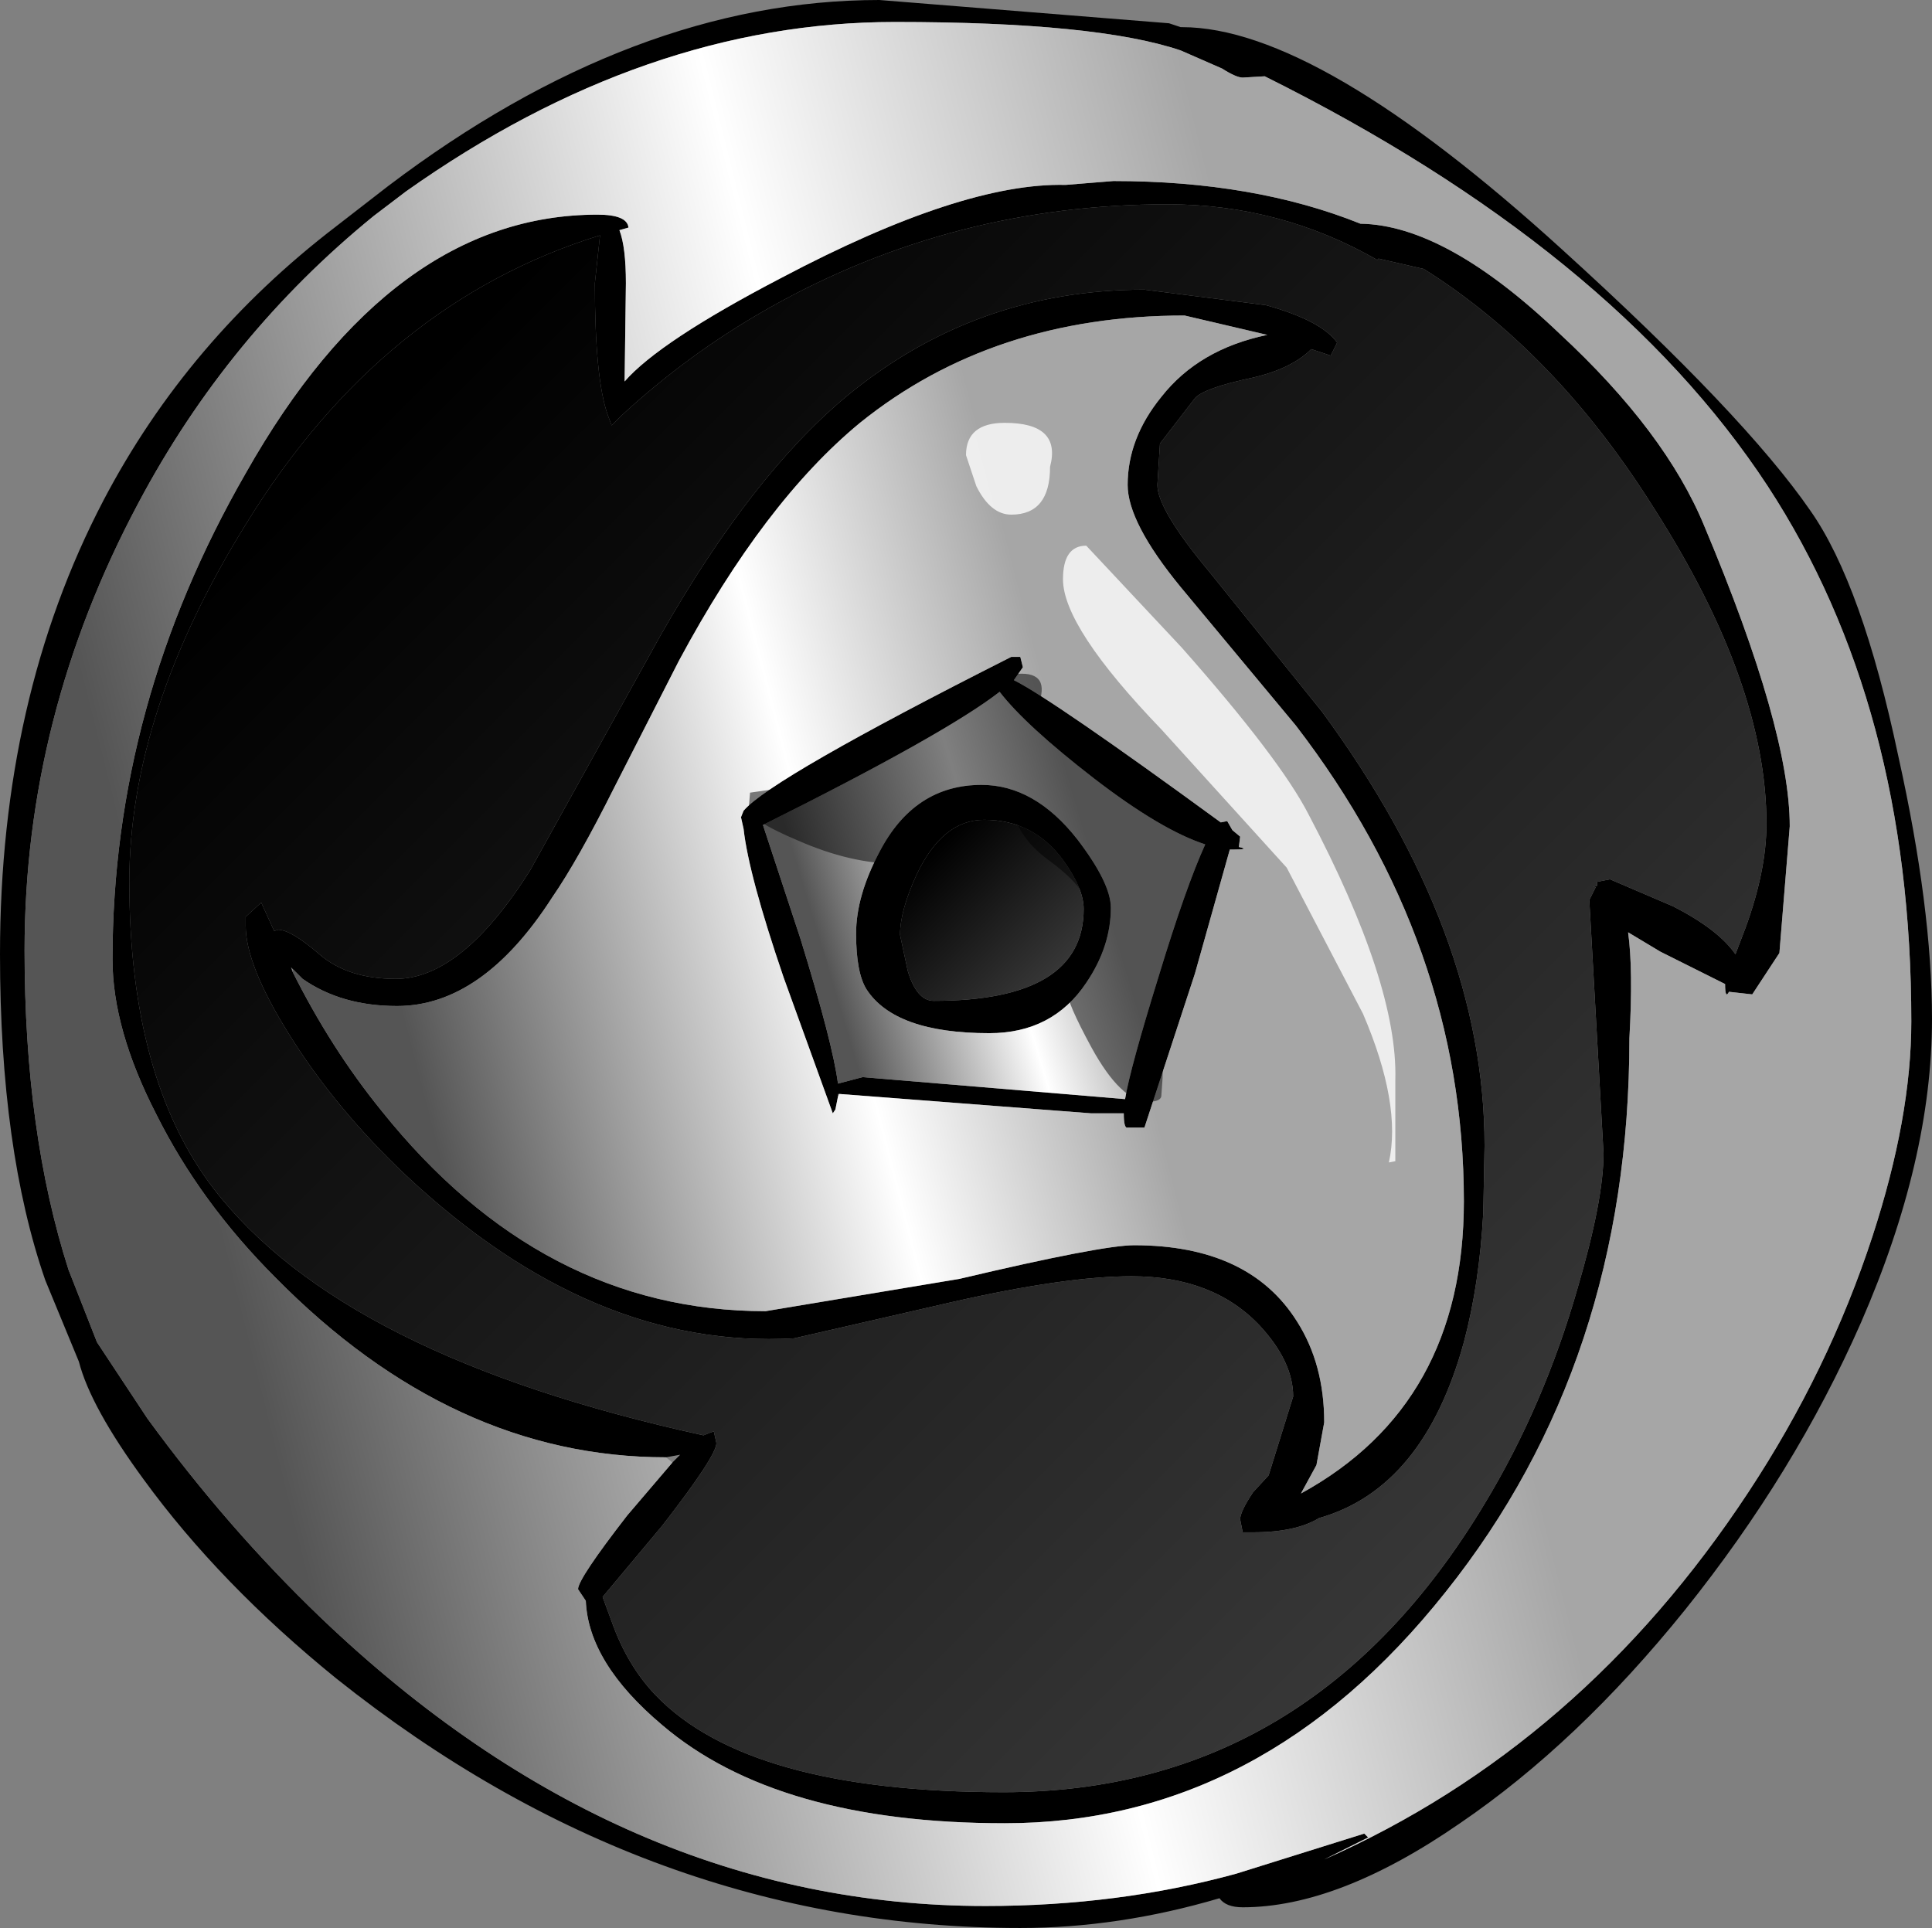
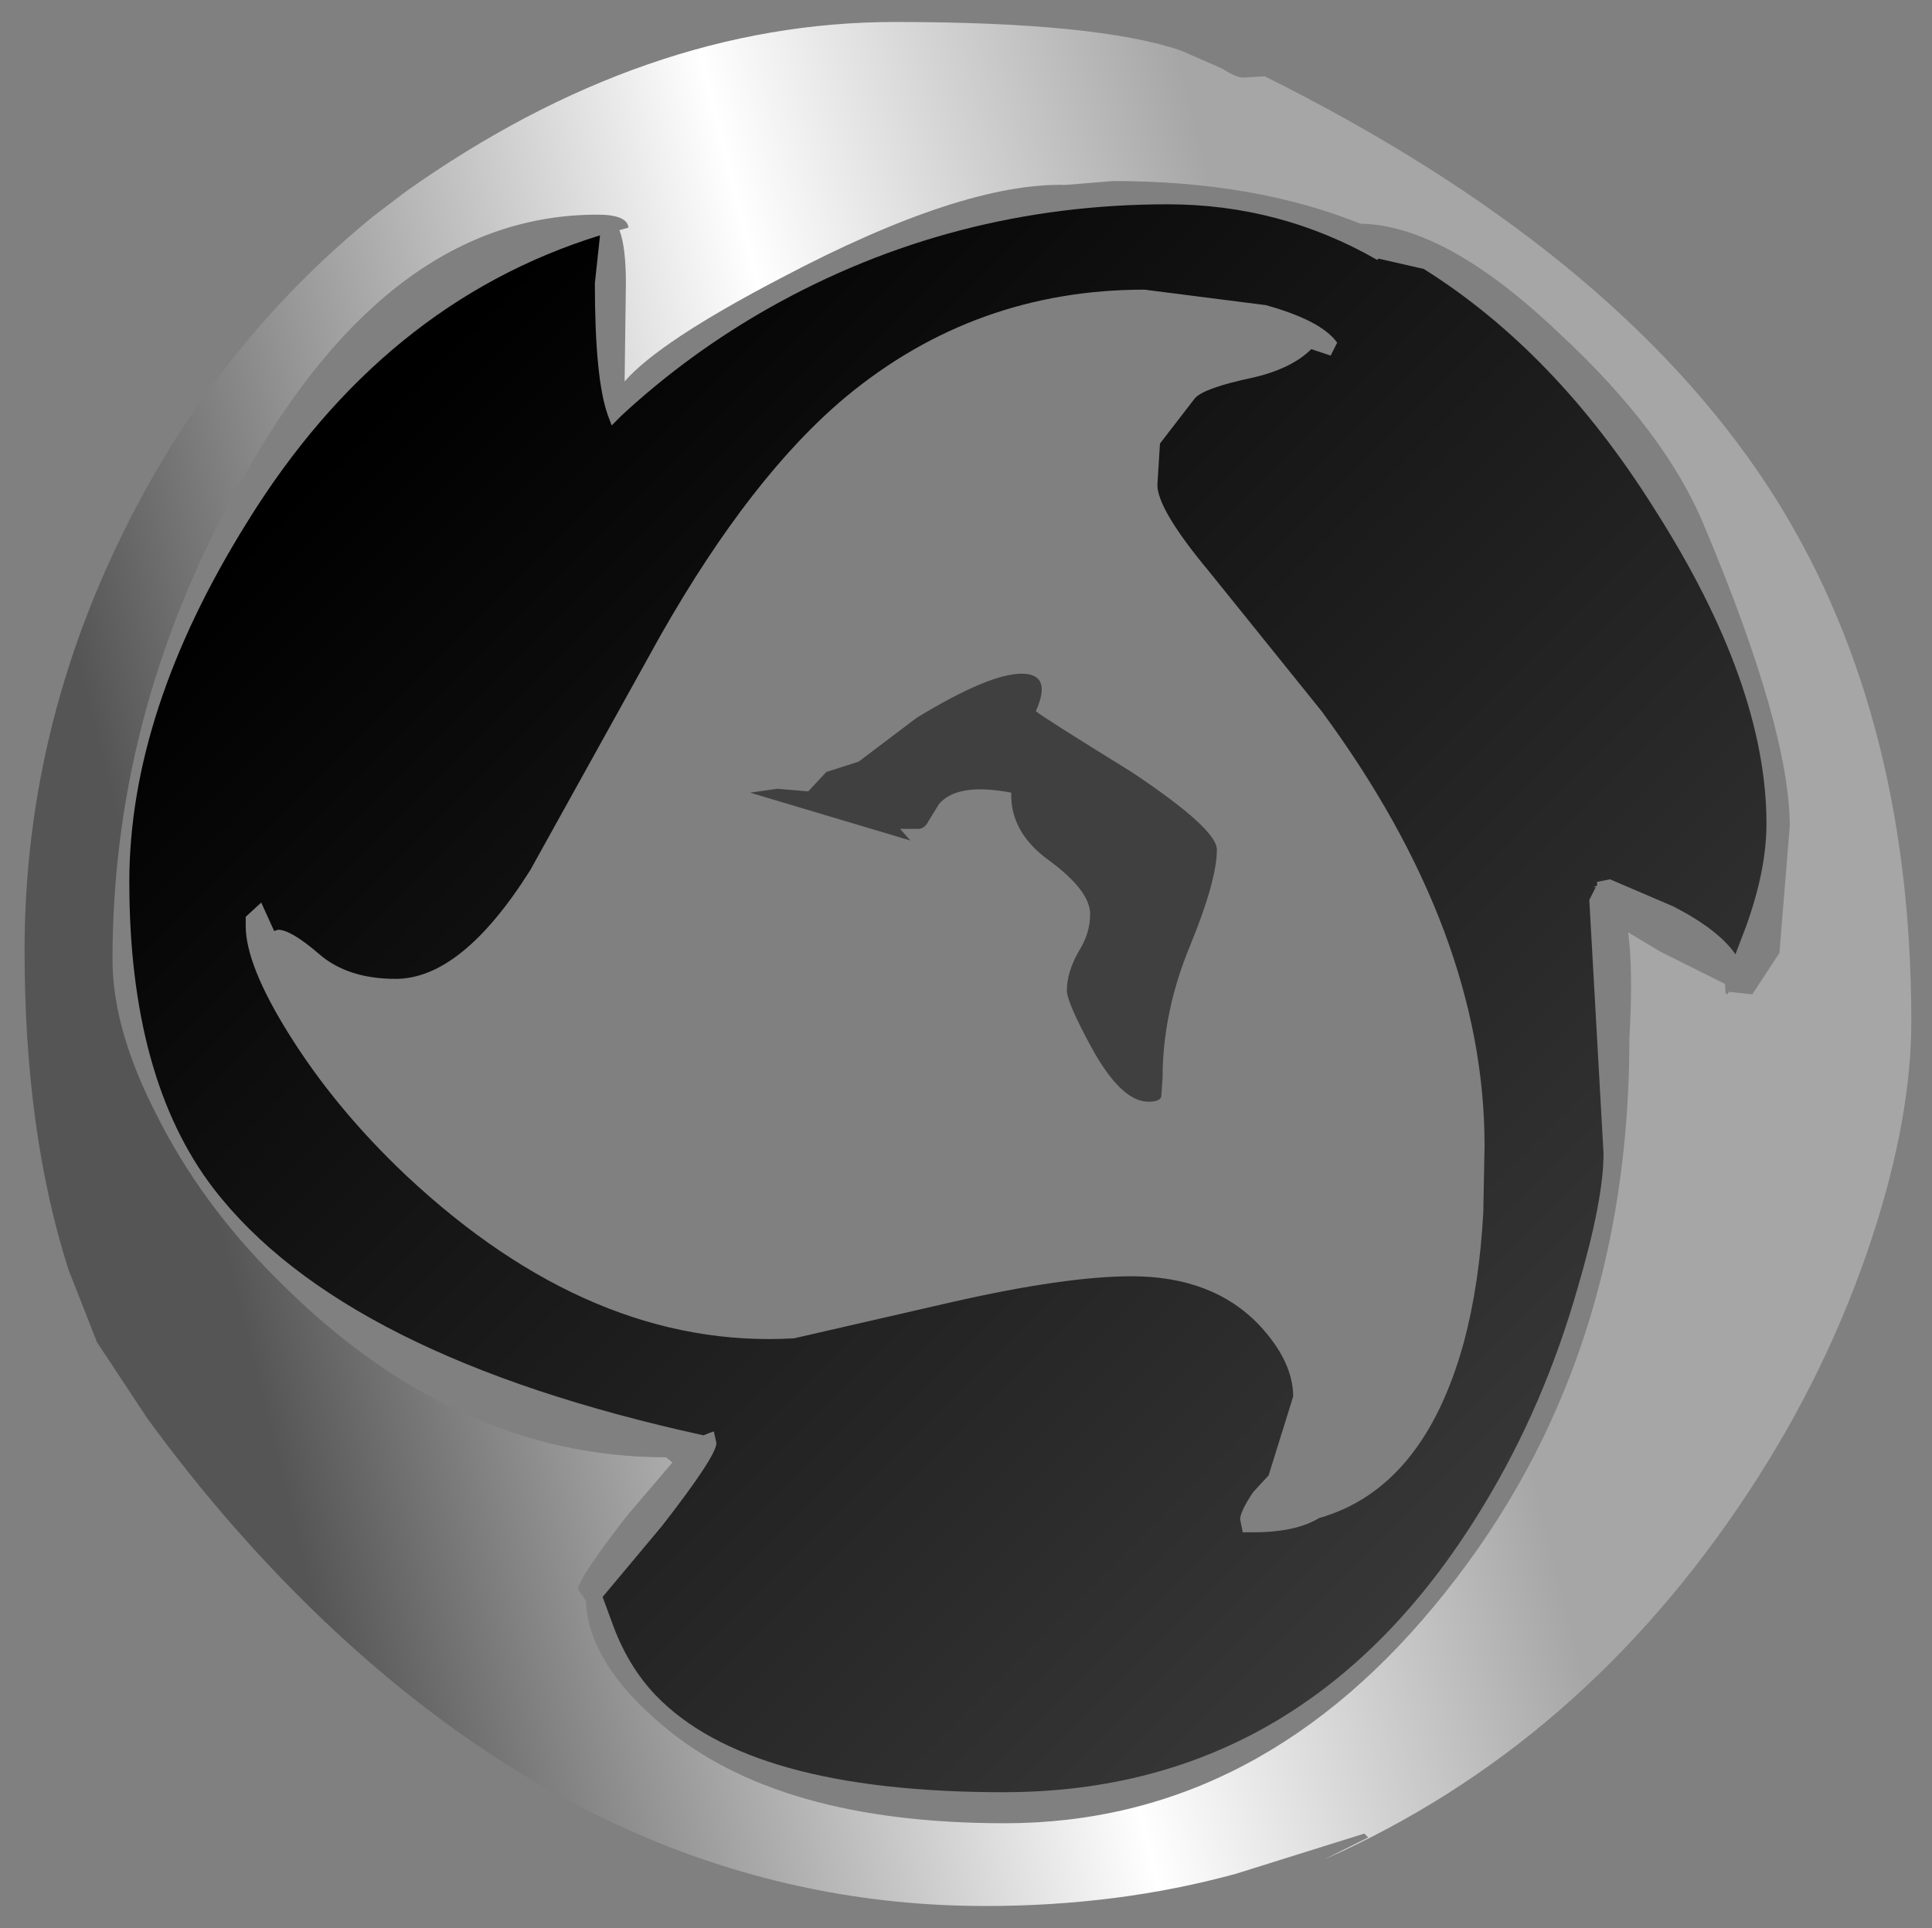
<svg xmlns="http://www.w3.org/2000/svg" height="74.55px" width="74.7px">
  <rect width="100%" height="100%" fill="#808080" stroke="none" />
  <g transform="matrix(1.0, 0.0, 0.0, 1.0, 37.35, 37.25)">
-     <path d="M15.95 -27.25 L15.9 -27.2 Q12.15 -29.35 7.8 -29.35 -0.5 -29.35 -7.6 -25.35 -10.7 -23.6 -13.3 -21.2 L-13.5 -21.0 -13.7 -20.8 -13.85 -21.2 Q-14.35 -22.6 -14.35 -26.3 L-14.15 -28.15 Q-22.55 -25.55 -27.8 -17.05 -32.35 -9.75 -32.35 -3.15 -32.35 4.45 -29.1 8.7 -24.1 15.2 -10.15 18.25 L-9.9 18.15 -9.75 18.1 -9.65 18.55 Q-9.65 19.05 -11.75 21.75 L-14.05 24.5 -13.7 25.45 Q-13.1 27.15 -12.0 28.3 -8.4 32.05 1.45 32.05 13.35 32.05 20.05 20.9 22.35 17.1 23.65 12.55 24.65 9.15 24.65 7.35 L24.1 -2.45 24.35 -2.95 24.25 -2.95 24.4 -3.0 24.4 -3.15 24.9 -3.25 27.35 -2.2 Q29.1 -1.3 29.75 -0.35 L30.15 -1.4 Q30.95 -3.6 30.95 -5.4 30.95 -10.8 26.6 -17.6 22.8 -23.65 17.7 -26.85 L15.95 -27.25 M10.7 -34.25 Q10.45 -34.25 9.9 -34.6 L8.3 -35.3 Q5.05 -36.4 -2.75 -36.4 -12.4 -36.4 -21.65 -29.85 L-22.9 -28.9 Q-28.55 -24.3 -32.0 -17.8 -36.4 -9.55 -36.4 -0.5 -36.4 6.55 -34.7 11.85 L-33.6 14.65 -31.65 17.6 Q-28.55 21.85 -24.95 25.3 -13.3 36.45 0.75 36.45 5.9 36.45 10.45 35.2 L15.4 33.65 15.55 33.8 13.85 34.65 Q23.8 30.25 30.25 20.45 33.35 15.75 35.05 10.55 36.55 5.95 36.55 2.25 36.55 -9.95 31.0 -18.45 25.0 -27.6 11.55 -34.3 L10.7 -34.25 M14.1 -23.5 L13.35 -23.75 Q12.6 -23.0 11.1 -22.65 9.2 -22.25 8.85 -21.85 L7.5 -20.1 7.4 -18.5 Q7.4 -17.55 9.4 -15.15 L13.75 -9.75 Q20.05 -1.2 20.05 7.05 L20.0 9.65 Q19.85 12.4 19.25 14.65 17.7 20.3 13.65 21.45 12.75 22.0 11.1 22.0 L10.7 22.0 10.6 21.5 Q10.6 21.2 11.1 20.45 L11.7 19.8 12.65 16.75 Q12.65 15.4 11.35 14.0 9.55 12.1 6.4 12.1 3.85 12.1 -0.55 13.1 L-6.65 14.5 Q-14.45 14.95 -21.65 8.2 -24.4 5.6 -26.2 2.7 -27.85 0.05 -27.85 -1.45 L-27.85 -1.8 -27.25 -2.35 -26.75 -1.25 -26.6 -1.3 Q-26.1 -1.3 -25.0 -0.35 -23.9 0.6 -22.05 0.6 -19.5 0.6 -16.85 -3.6 L-11.8 -12.7 Q-8.3 -18.85 -4.65 -21.9 0.35 -26.05 6.9 -26.05 L11.6 -25.45 Q13.75 -24.85 14.35 -24.0 L14.1 -23.5 M-11.6 19.1 Q-19.85 19.1 -26.7 12.15 -29.6 9.25 -31.3 5.85 -33.0 2.55 -33.0 -0.15 -33.0 -10.0 -27.85 -18.95 -22.2 -28.95 -14.25 -28.95 -13.1 -28.95 -13.05 -28.45 L-13.4 -28.35 Q-13.15 -27.7 -13.15 -26.3 L-13.2 -22.5 Q-11.85 -24.05 -7.15 -26.5 -0.15 -30.2 3.85 -30.1 L5.7 -30.25 Q11.15 -30.25 15.25 -28.6 18.55 -28.55 22.95 -24.35 27.05 -20.55 28.55 -16.9 31.85 -9.05 31.85 -5.3 L31.45 -0.4 30.4 1.2 29.5 1.1 Q29.35 1.4 29.35 0.8 L26.85 -0.45 25.6 -1.2 Q25.8 0.25 25.65 2.9 25.65 15.4 18.55 24.3 11.45 33.25 1.5 33.25 -7.3 33.25 -11.75 29.45 -14.6 27.05 -14.7 24.65 L-15.0 24.2 Q-15.0 23.8 -13.1 21.35 L-11.35 19.3 -11.05 19.0 -11.6 19.1 M-4.95 5.15 L-5.05 5.65 -5.15 5.8 -7.05 0.55 Q-8.4 -3.4 -8.6 -5.2 L-8.7 -5.65 -8.6 -5.9 Q-7.55 -7.15 1.75 -11.85 L2.1 -11.85 2.2 -11.45 1.85 -10.95 Q3.35 -10.2 9.85 -5.45 L10.1 -5.5 10.3 -5.15 10.6 -4.9 10.55 -4.5 Q11.0 -4.4 10.35 -4.4 L10.2 -4.4 8.85 0.4 6.9 6.35 6.25 6.35 Q6.1 6.4 6.1 5.8 L4.85 5.8 -4.9 5.05 -4.95 5.05 -4.95 5.15 M-26.05 0.3 Q-24.55 3.3 -22.6 5.7 -16.4 13.45 -7.75 13.45 L-0.25 12.2 Q5.25 10.9 6.5 10.9 10.95 10.9 12.8 13.85 13.85 15.5 13.85 17.75 L13.55 19.4 12.95 20.5 Q19.25 17.05 19.25 9.2 19.25 -0.75 12.75 -9.2 L8.3 -14.55 Q6.25 -17.05 6.25 -18.5 6.25 -20.3 7.55 -21.9 9.0 -23.75 11.65 -24.3 L8.45 -25.05 Q1.05 -25.05 -4.1 -20.9 -7.8 -17.85 -11.1 -11.7 L-13.6 -6.8 Q-15.0 -4.0 -16.0 -2.55 -18.7 1.65 -22.0 1.65 -24.15 1.65 -25.65 0.6 L-26.0 0.25 -26.1 0.15 -26.05 0.3 M37.35 2.15 Q37.35 7.6 34.6 13.9 32.05 19.7 27.8 25.0 23.65 30.15 19.1 33.25 14.4 36.5 10.7 36.5 10.05 36.5 9.8 36.15 5.9 37.3 2.1 37.3 -12.25 37.3 -24.35 27.65 -28.85 24.0 -31.8 19.95 -33.85 17.15 -34.3 15.4 L-35.6 12.25 Q-37.35 7.2 -37.35 -0.35 -37.35 -10.25 -33.35 -17.9 -30.1 -24.1 -24.35 -28.5 L-22.35 -30.05 Q-12.85 -37.25 -3.35 -37.25 L7.85 -36.35 8.3 -36.2 8.35 -36.2 Q13.6 -36.2 23.05 -27.6 30.1 -21.2 32.65 -17.5 34.65 -14.65 36.05 -8.0 37.35 -2.15 37.35 2.15 M4.3 -4.8 Q5.6 -3.1 5.6 -2.15 5.6 -0.65 4.65 0.75 3.35 2.7 0.9 2.7 -2.75 2.7 -3.85 1.0 -4.25 0.35 -4.25 -1.15 -4.25 -2.6 -3.35 -4.3 -2.0 -6.9 0.6 -6.9 2.65 -6.9 4.3 -4.8 M3.75 -4.0 Q2.6 -5.55 0.7 -5.55 -0.9 -5.55 -1.9 -3.45 -2.55 -2.05 -2.55 -1.1 L-2.25 0.3 Q-1.9 1.45 -1.25 1.45 4.55 1.45 4.55 -2.1 4.55 -2.9 3.75 -4.0 M1.3 -10.5 Q-0.75 -8.9 -7.85 -5.35 L-6.4 -0.95 Q-5.15 3.1 -4.95 4.65 L-4.0 4.4 6.15 5.25 Q6.35 4.05 7.45 0.5 8.5 -2.95 9.25 -4.6 7.55 -5.15 4.95 -7.15 2.3 -9.2 1.3 -10.5" fill="#000000" fill-rule="evenodd" stroke="none" />
    <path d="M15.95 -27.25 L17.7 -26.85 Q22.8 -23.65 26.6 -17.6 30.95 -10.8 30.95 -5.4 30.95 -3.6 30.15 -1.4 L29.75 -0.35 Q29.1 -1.3 27.35 -2.2 L24.9 -3.25 24.4 -3.15 24.4 -3.0 24.25 -2.95 24.35 -2.95 24.1 -2.45 24.65 7.35 Q24.65 9.15 23.65 12.55 22.35 17.1 20.05 20.9 13.35 32.05 1.45 32.05 -8.4 32.05 -12.0 28.3 -13.1 27.15 -13.7 25.45 L-14.05 24.5 -11.75 21.75 Q-9.65 19.05 -9.65 18.55 L-9.75 18.1 -9.9 18.15 -10.15 18.25 Q-24.1 15.2 -29.1 8.7 -32.35 4.45 -32.35 -3.15 -32.35 -9.75 -27.8 -17.05 -22.55 -25.55 -14.15 -28.15 L-14.35 -26.3 Q-14.35 -22.6 -13.85 -21.2 L-13.7 -20.8 -13.5 -21.0 -13.3 -21.2 Q-10.7 -23.6 -7.6 -25.35 -0.5 -29.35 7.8 -29.35 12.15 -29.35 15.9 -27.2 L15.95 -27.25 M14.1 -23.5 L14.35 -24.0 Q13.75 -24.85 11.6 -25.45 L6.9 -26.05 Q0.35 -26.05 -4.65 -21.9 -8.3 -18.85 -11.8 -12.7 L-16.85 -3.6 Q-19.5 0.6 -22.05 0.6 -23.9 0.6 -25.0 -0.35 -26.1 -1.3 -26.6 -1.3 L-26.75 -1.25 -27.25 -2.35 -27.85 -1.8 -27.85 -1.45 Q-27.85 0.05 -26.2 2.7 -24.4 5.6 -21.65 8.2 -14.45 14.95 -6.65 14.5 L-0.55 13.1 Q3.85 12.1 6.4 12.1 9.55 12.1 11.35 14.0 12.65 15.4 12.65 16.75 L11.7 19.8 11.1 20.45 Q10.6 21.2 10.6 21.5 L10.7 22.0 11.1 22.0 Q12.75 22.0 13.65 21.45 17.7 20.3 19.25 14.65 19.85 12.4 20.0 9.65 L20.05 7.05 Q20.05 -1.2 13.75 -9.75 L9.4 -15.15 Q7.4 -17.55 7.4 -18.5 L7.5 -20.1 8.85 -21.85 Q9.2 -22.25 11.1 -22.65 12.6 -23.0 13.35 -23.75 L14.1 -23.5" fill="url(#gradient0)" fill-rule="evenodd" stroke="none" />
    <path d="M10.7 -34.25 L11.55 -34.3 Q25.0 -27.6 31.0 -18.45 36.55 -9.95 36.55 2.25 36.55 5.95 35.05 10.55 33.35 15.75 30.25 20.45 23.8 30.25 13.85 34.65 L15.55 33.8 15.4 33.65 10.45 35.2 Q5.9 36.45 0.75 36.45 -13.3 36.45 -24.95 25.3 -28.55 21.85 -31.65 17.6 L-33.6 14.65 -34.7 11.85 Q-36.4 6.55 -36.4 -0.5 -36.4 -9.55 -32.0 -17.8 -28.55 -24.3 -22.9 -28.9 L-21.65 -29.85 Q-12.4 -36.4 -2.75 -36.4 5.05 -36.4 8.3 -35.3 L9.9 -34.6 Q10.45 -34.25 10.7 -34.25 M-11.35 19.3 L-13.1 21.35 Q-15.0 23.8 -15.0 24.2 L-14.7 24.65 Q-14.6 27.05 -11.75 29.45 -7.3 33.25 1.5 33.25 11.45 33.25 18.55 24.3 25.65 15.4 25.65 2.9 25.8 0.25 25.6 -1.2 L26.85 -0.45 29.35 0.8 Q29.35 1.4 29.5 1.1 L30.4 1.2 31.45 -0.4 31.85 -5.3 Q31.85 -9.05 28.55 -16.9 27.05 -20.55 22.95 -24.35 18.55 -28.55 15.25 -28.6 11.15 -30.25 5.7 -30.25 L3.85 -30.1 Q-0.15 -30.2 -7.15 -26.5 -11.85 -24.05 -13.2 -22.5 L-13.15 -26.3 Q-13.15 -27.7 -13.4 -28.35 L-13.05 -28.45 Q-13.1 -28.95 -14.25 -28.95 -22.2 -28.95 -27.85 -18.95 -33.0 -10.0 -33.0 -0.15 -33.0 2.55 -31.3 5.85 -29.6 9.25 -26.7 12.15 -19.85 19.1 -11.6 19.1 L-11.35 19.3" fill="url(#gradient1)" fill-rule="evenodd" stroke="none" />
-     <path d="M-4.9 5.05 L4.85 5.8 6.1 5.8 Q6.1 6.4 6.25 6.35 L6.9 6.35 8.85 0.4 10.2 -4.4 10.35 -4.4 Q11.0 -4.4 10.55 -4.5 L10.6 -4.9 10.3 -5.15 10.1 -5.5 9.85 -5.45 Q3.35 -10.2 1.85 -10.95 L2.2 -11.45 2.1 -11.85 1.75 -11.85 Q-7.55 -7.15 -8.6 -5.9 L-8.7 -5.65 -8.6 -5.2 Q-8.4 -3.4 -7.05 0.55 L-5.15 5.8 -5.05 5.65 -4.95 5.15 -4.9 5.05 M-26.0 0.25 L-25.65 0.6 Q-24.15 1.65 -22.0 1.65 -18.7 1.65 -16.0 -2.55 -15.0 -4.0 -13.6 -6.8 L-11.1 -11.7 Q-7.8 -17.85 -4.1 -20.9 1.05 -25.05 8.45 -25.05 L11.65 -24.3 Q9.0 -23.75 7.55 -21.9 6.25 -20.3 6.25 -18.5 6.25 -17.05 8.3 -14.55 L12.75 -9.2 Q19.25 -0.75 19.25 9.2 19.25 17.05 12.95 20.5 L13.55 19.4 13.85 17.75 Q13.85 15.5 12.8 13.85 10.95 10.9 6.5 10.9 5.25 10.9 -0.25 12.2 L-7.75 13.45 Q-16.4 13.45 -22.6 5.7 -24.55 3.3 -26.05 0.3 L-26.0 0.25" fill="url(#gradient2)" fill-rule="evenodd" stroke="none" />
-     <path d="M3.75 -4.0 Q4.55 -2.9 4.55 -2.1 4.55 1.45 -1.25 1.45 -1.9 1.45 -2.25 0.3 L-2.55 -1.1 Q-2.55 -2.05 -1.9 -3.45 -0.9 -5.55 0.7 -5.55 2.6 -5.55 3.75 -4.0" fill="url(#gradient3)" fill-rule="evenodd" stroke="none" />
-     <path d="M4.3 -4.8 Q2.65 -6.9 0.6 -6.9 -2.0 -6.9 -3.35 -4.3 -4.25 -2.6 -4.25 -1.15 -4.25 0.35 -3.85 1.0 -2.75 2.7 0.9 2.7 3.35 2.7 4.65 0.75 5.6 -0.65 5.6 -2.15 5.6 -3.1 4.3 -4.8 M1.3 -10.5 Q2.3 -9.2 4.95 -7.15 7.55 -5.15 9.25 -4.6 8.5 -2.95 7.45 0.5 6.35 4.05 6.15 5.25 L-4.0 4.4 -4.95 4.65 Q-5.15 3.1 -6.4 -0.95 L-7.85 -5.35 Q-0.75 -8.9 1.3 -10.5" fill="url(#gradient4)" fill-rule="evenodd" stroke="none" />
-     <path d="M2.7 -9.75 Q3.0 -9.5 6.4 -7.4 9.7 -5.2 9.7 -4.4 9.7 -3.2 8.65 -0.65 7.6 1.9 7.6 4.45 L7.55 5.15 Q7.5 5.35 7.05 5.35 6.0 5.35 4.85 3.25 3.9 1.5 3.9 1.05 3.9 0.35 4.35 -0.45 4.8 -1.15 4.8 -1.9 4.8 -2.8 3.25 -3.95 1.7 -5.05 1.75 -6.6 -0.35 -7.0 -1.05 -6.15 L-1.45 -5.5 Q-1.6 -5.2 -1.85 -5.2 L-2.55 -5.2 -2.15 -4.75 Q-2.15 -4.1 -2.3 -4.0 -2.0 -3.85 -2.65 -3.85 -4.45 -3.85 -6.5 -4.75 -8.4 -5.55 -8.4 -6.0 L-8.35 -6.6 -7.3 -6.75 -6.1 -6.65 -5.4 -7.4 -4.15 -7.8 -1.9 -9.5 Q0.9 -11.2 2.15 -11.2 3.35 -11.2 2.7 -9.75" fill="#000000" fill-opacity="0.502" fill-rule="evenodd" stroke="none" />
-     <path d="M15.35 1.95 L12.4 -3.7 7.55 -9.05 Q3.75 -13.0 3.75 -14.85 3.75 -16.15 4.65 -16.15 L8.35 -12.2 Q12.15 -7.9 13.25 -5.75 16.7 0.8 16.6 4.5 L16.6 7.65 16.35 7.7 Q16.85 5.45 15.35 1.95 M1.5 -20.9 Q3.7 -20.9 3.25 -19.2 3.25 -17.35 1.75 -17.35 0.95 -17.35 0.4 -18.45 L0.0 -19.65 Q0.0 -20.9 1.5 -20.9" fill="#ffffff" fill-opacity="0.8" fill-rule="evenodd" stroke="none" />
+     <path d="M2.7 -9.75 Q3.0 -9.5 6.4 -7.4 9.7 -5.2 9.7 -4.4 9.7 -3.2 8.65 -0.65 7.6 1.9 7.6 4.45 L7.55 5.15 Q7.5 5.35 7.05 5.35 6.0 5.35 4.85 3.25 3.9 1.5 3.9 1.05 3.9 0.35 4.35 -0.45 4.8 -1.15 4.8 -1.9 4.8 -2.8 3.25 -3.95 1.7 -5.05 1.75 -6.6 -0.35 -7.0 -1.05 -6.15 L-1.45 -5.5 Q-1.6 -5.2 -1.85 -5.2 L-2.55 -5.2 -2.15 -4.75 L-8.35 -6.6 -7.3 -6.75 -6.1 -6.65 -5.4 -7.4 -4.15 -7.8 -1.9 -9.5 Q0.9 -11.2 2.15 -11.2 3.35 -11.2 2.7 -9.75" fill="#000000" fill-opacity="0.502" fill-rule="evenodd" stroke="none" />
  </g>
  <defs>
    <linearGradient gradientTransform="matrix(0.027, 0.027, -0.026, 0.026, 0.3, -2.25)" gradientUnits="userSpaceOnUse" id="gradient0" spreadMethod="pad" x1="-819.2" x2="819.2">
      <stop offset="0.024" stop-color="#000000" />
      <stop offset="1.0" stop-color="#373737" />
    </linearGradient>
    <linearGradient gradientTransform="matrix(-0.043, 0.011, -0.011, -0.044, -0.1, 0.1)" gradientUnits="userSpaceOnUse" id="gradient1" spreadMethod="pad" x1="-819.2" x2="819.2">
      <stop offset="0.271" stop-color="#a6a6a6" />
      <stop offset="0.518" stop-color="#ffffff" />
      <stop offset="0.918" stop-color="#555555" />
    </linearGradient>
    <linearGradient gradientTransform="matrix(-0.025, 0.006, -0.007, -0.027, -3.85, 1.05)" gradientUnits="userSpaceOnUse" id="gradient2" spreadMethod="pad" x1="-819.2" x2="819.2">
      <stop offset="0.271" stop-color="#a6a6a6" />
      <stop offset="0.518" stop-color="#ffffff" />
      <stop offset="0.918" stop-color="#555555" />
    </linearGradient>
    <linearGradient gradientTransform="matrix(0.003, 0.003, -0.003, 0.003, 0.7, -1.7)" gradientUnits="userSpaceOnUse" id="gradient3" spreadMethod="pad" x1="-819.2" x2="819.2">
      <stop offset="0.024" stop-color="#000000" />
      <stop offset="1.0" stop-color="#373737" />
    </linearGradient>
    <linearGradient gradientTransform="matrix(-0.01, 0.003, -0.003, -0.01, 1.45, -2.05)" gradientUnits="userSpaceOnUse" id="gradient4" spreadMethod="pad" x1="-819.2" x2="819.2">
      <stop offset="0.271" stop-color="#a6a6a6" />
      <stop offset="0.518" stop-color="#ffffff" />
      <stop offset="0.918" stop-color="#555555" />
    </linearGradient>
  </defs>
</svg>